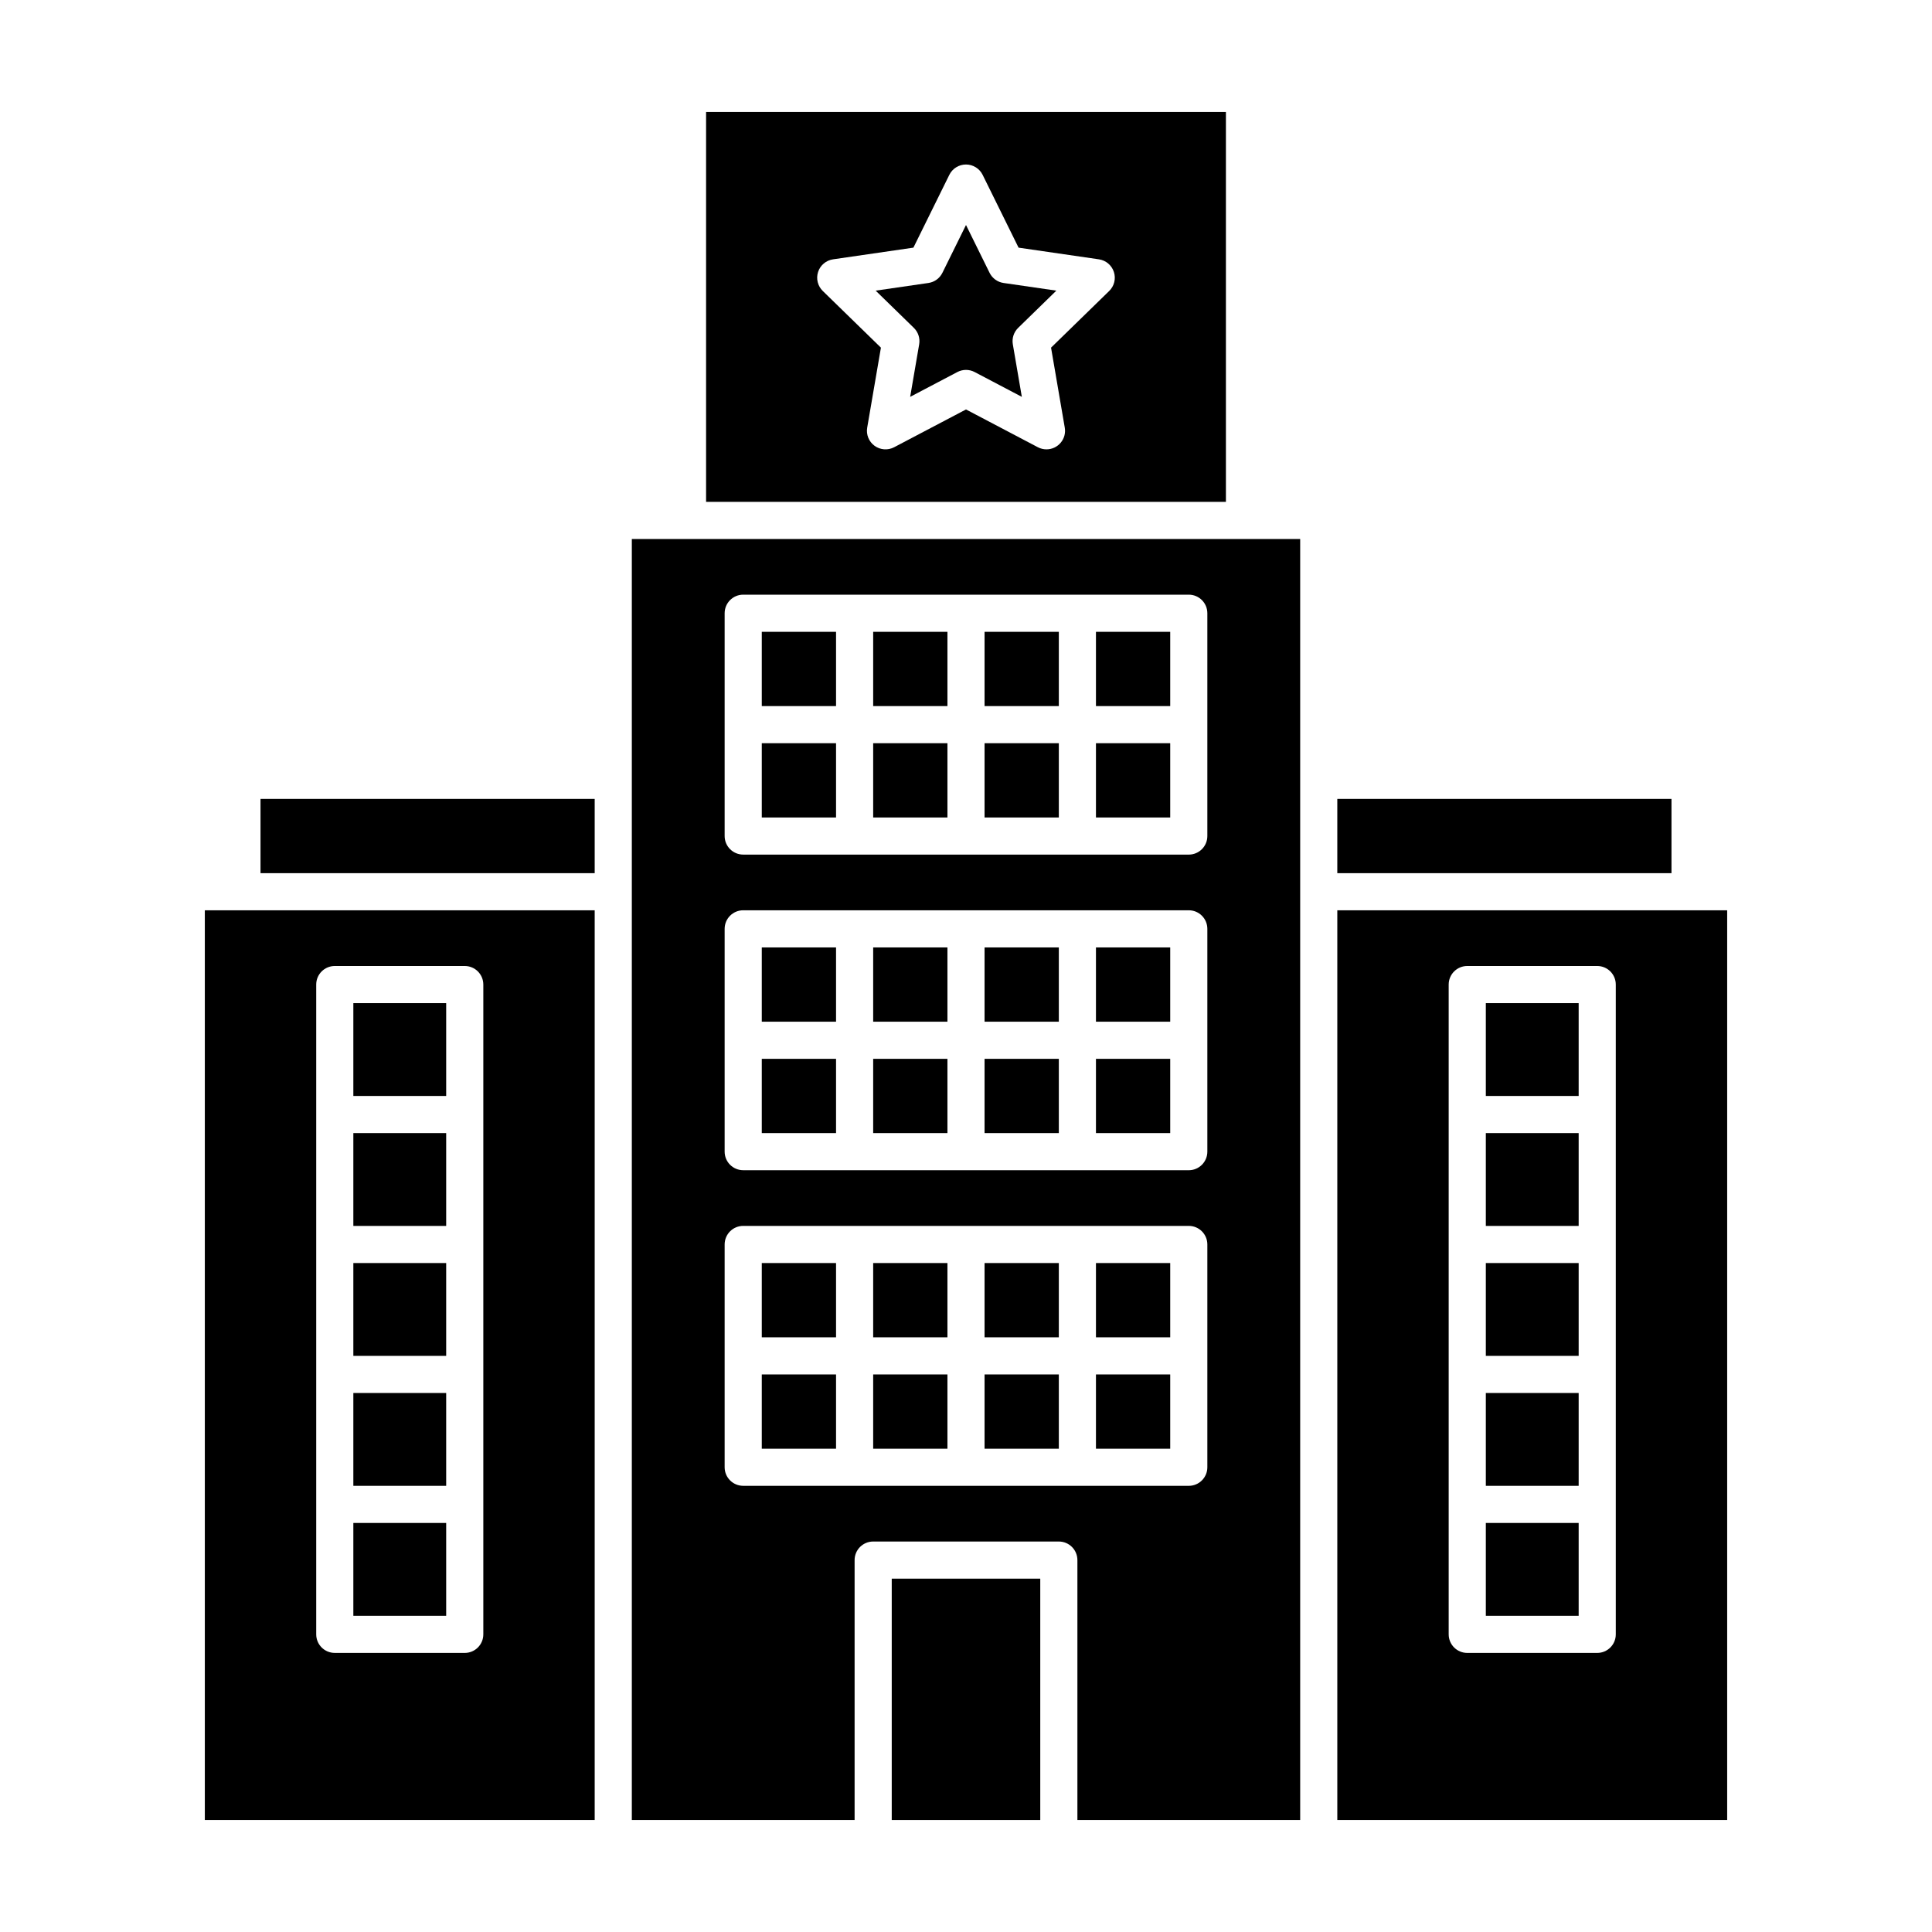
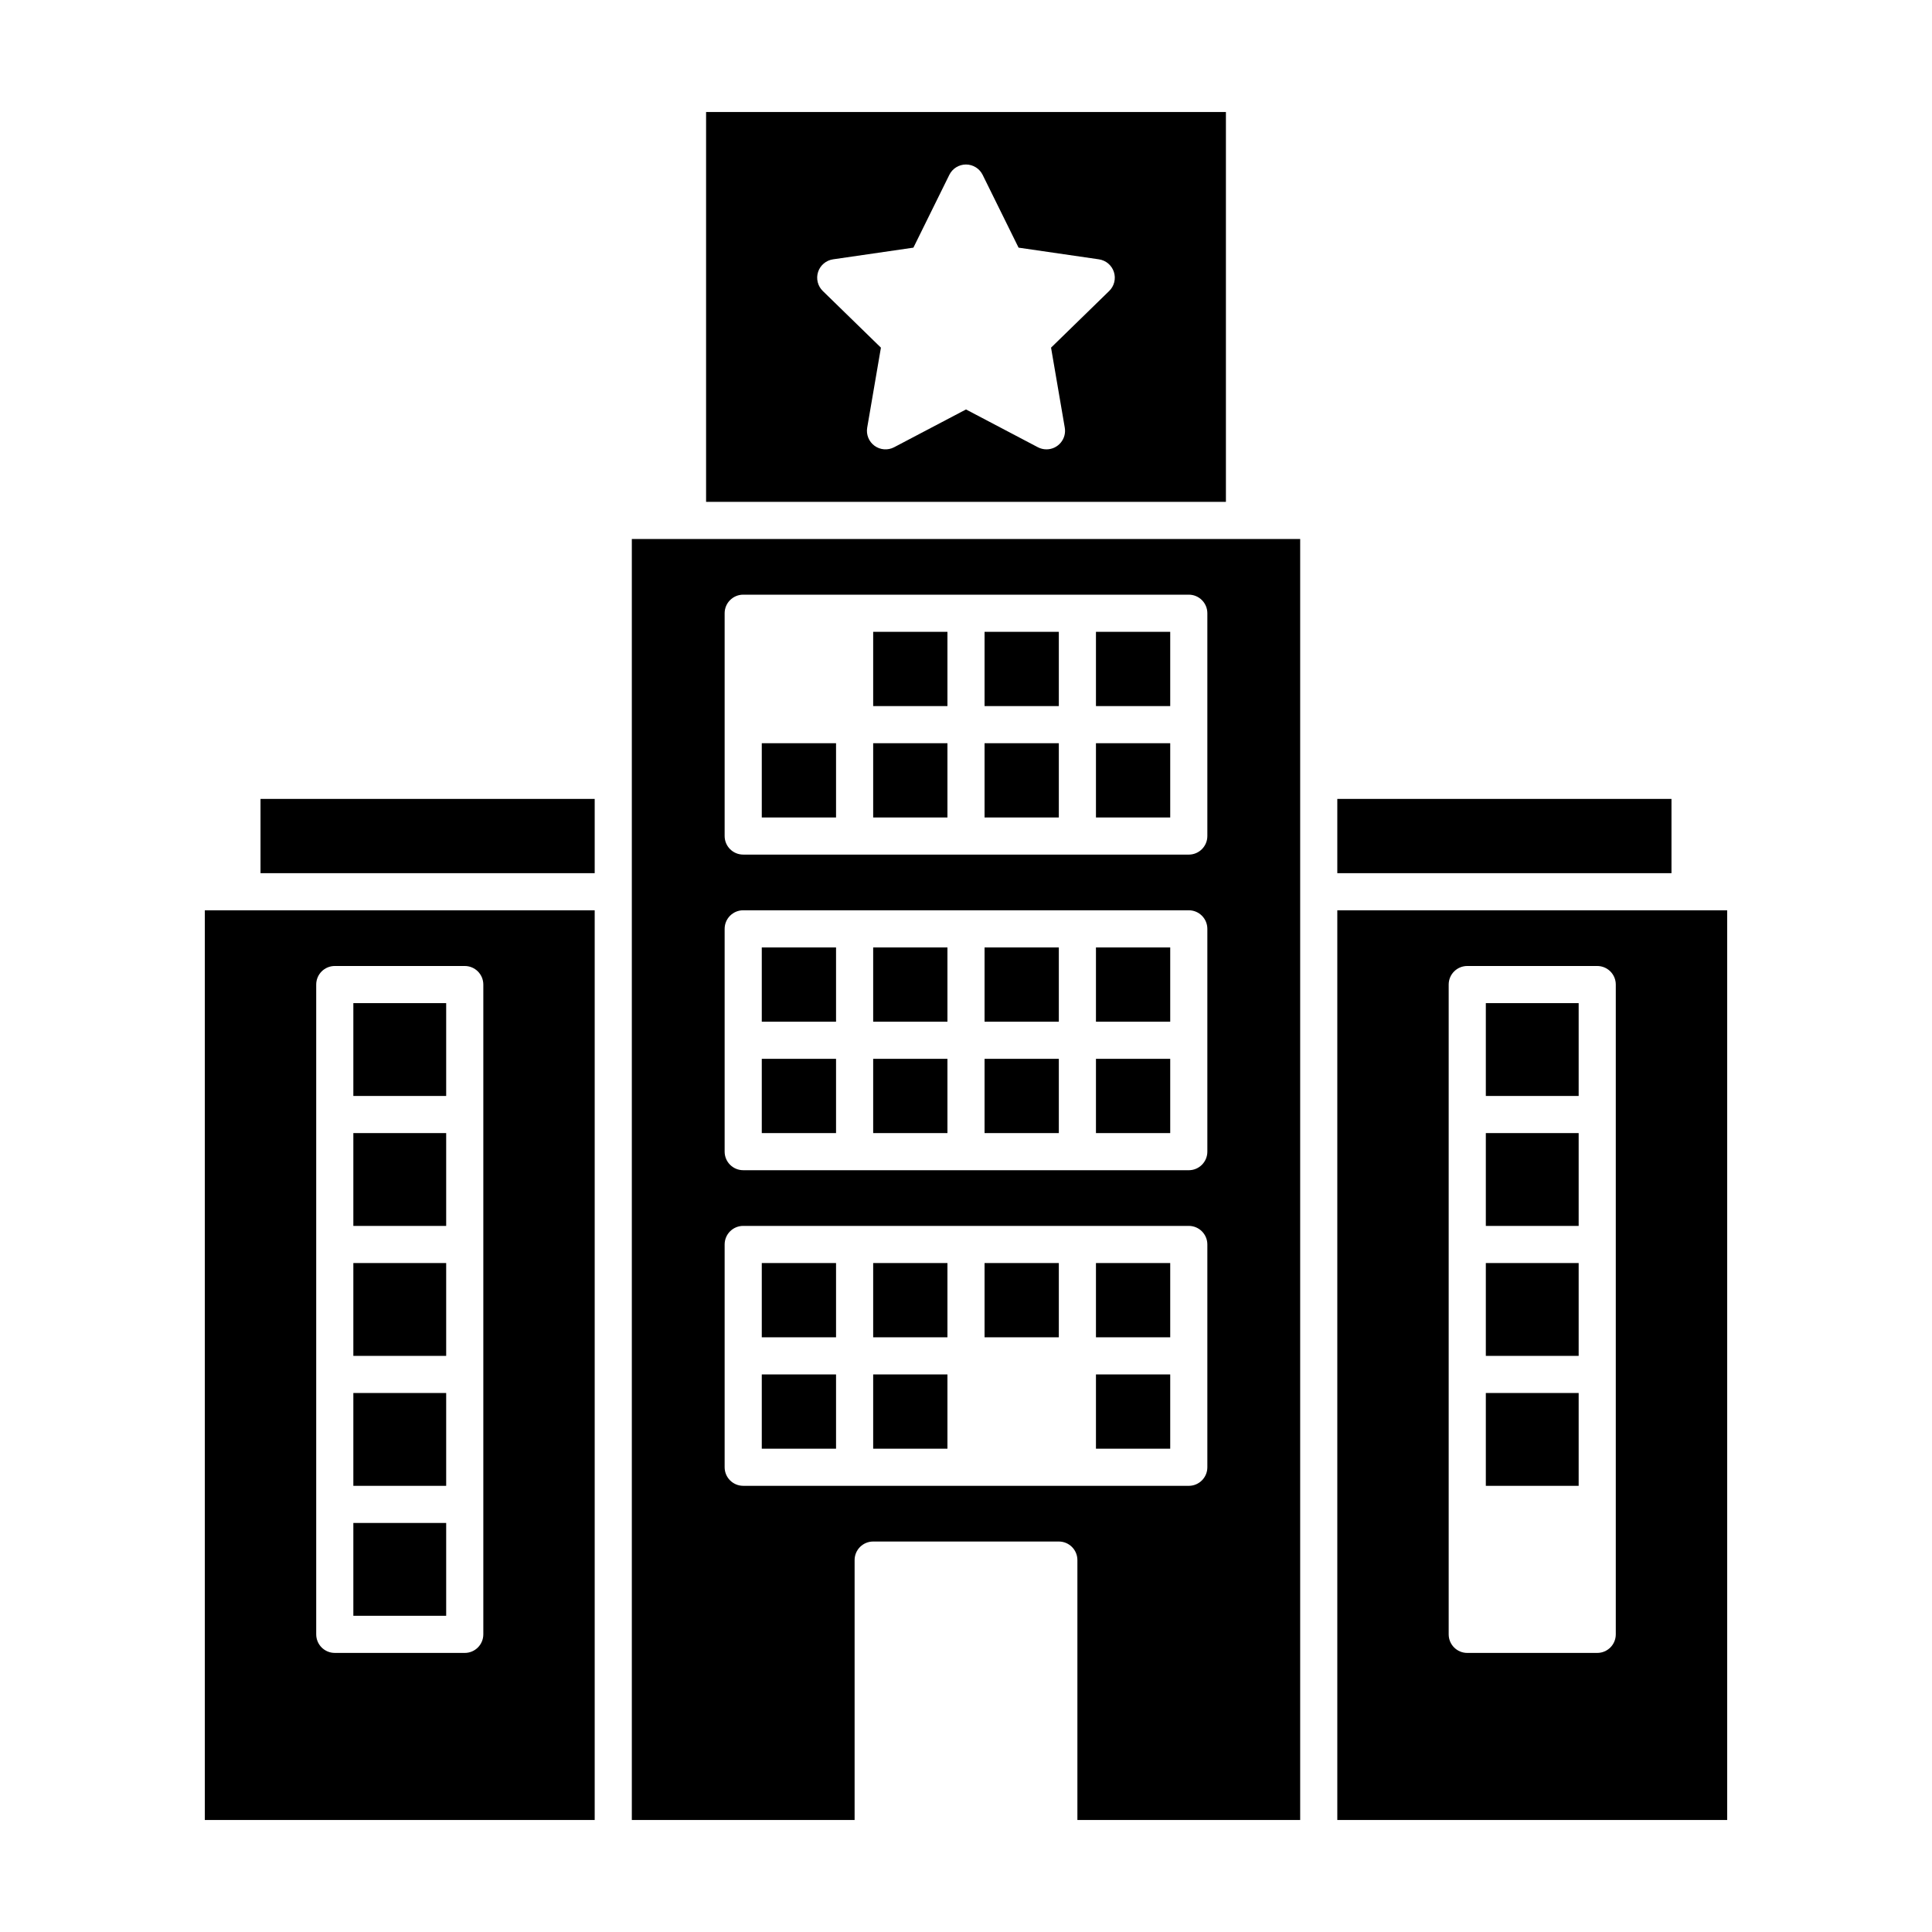
<svg xmlns="http://www.w3.org/2000/svg" fill="#000000" width="800px" height="800px" version="1.1" viewBox="144 144 512 512">
  <g>
    <path d="m434.44 508.24h19.68v19.68h-19.68z" />
    <path d="m404.92 478.72h19.68v19.68h-19.68z" />
    <path d="m434.44 478.72h19.68v19.68h-19.68z" />
    <path d="m375.4 478.72h19.68v19.68h-19.68z" />
-     <path d="m404.92 508.24h19.68v19.68h-19.68z" />
    <path d="m345.88 395.08h19.68v19.68h-19.68z" />
    <path d="m375.4 395.08h19.68v19.68h-19.68z" />
    <path d="m404.92 424.6h19.68v19.68h-19.68z" />
    <path d="m375.4 508.24h19.68v19.68h-19.68z" />
    <path d="m345.88 424.6h19.68v19.68h-19.68z" />
    <path d="m375.4 424.6h19.68v19.68h-19.68z" />
    <path d="m198.28 385.24v241.08h103.32v-241.08h-103.32zm29.52 19.68c0-2.719 2.203-4.922 4.922-4.922h34.441c2.719 0 4.922 2.203 4.922 4.922v137.76 34.441c0 2.719-2.203 4.922-4.922 4.922l-34.441-0.004c-2.719 0-4.922-2.203-4.922-4.922v-172.2z" />
    <path d="m237.64 513.16h24.602v24.602h-24.602z" />
    <path d="m237.64 478.72h24.602v24.602h-24.602z" />
    <path d="m404.92 395.08h19.68v19.68h-19.68z" />
    <path d="m237.64 409.84h24.602v24.602h-24.602z" />
    <path d="m345.88 478.72h19.68v19.68h-19.68z" />
    <path d="m237.64 444.28h24.602v24.602h-24.602z" />
    <path d="m213.04 355.72h88.559v19.68h-88.559z" />
    <path d="m345.88 508.24h19.68v19.68h-19.68z" />
-     <path d="m380.32 562.36h39.359v63.961h-39.359z" />
-     <path d="m406.25 216.3-6.25-12.672-6.254 12.672c-0.719 1.453-2.102 2.461-3.703 2.691l-13.984 2.031 10.117 9.863c1.16 1.129 1.688 2.758 1.414 4.356l-2.387 13.926 12.508-6.574c1.434-0.754 3.144-0.754 4.578 0l12.508 6.574-2.387-13.926c-0.273-1.598 0.254-3.223 1.414-4.356l10.117-9.863-13.984-2.031c-1.602-0.23-2.988-1.238-3.707-2.691z" />
    <path d="m468.88 173.68h-137.76v103.32h137.76zm-30.934 47.434-15.406 15.016 3.637 21.203c0.52 3.027-1.824 5.75-4.852 5.75-0.785 0-1.57-0.188-2.289-0.566l-19.035-10.008-19.043 10.012c-1.656 0.871-3.668 0.727-5.184-0.375-1.516-1.102-2.273-2.965-1.957-4.812l3.637-21.203-15.406-15.016c-1.34-1.309-1.824-3.262-1.246-5.043s2.117-3.078 3.973-3.348l21.289-3.094 9.52-19.293c0.828-1.68 2.539-2.742 4.414-2.742 1.871 0 3.582 1.062 4.414 2.742l9.52 19.293 21.289 3.094c1.852 0.27 3.394 1.566 3.973 3.348s0.098 3.734-1.246 5.043z" />
    <path d="m237.64 547.6h24.602v24.602h-24.602z" />
    <path d="m434.44 311.44h19.68v19.68h-19.68z" />
    <path d="m434.44 424.6h19.68v19.68h-19.68z" />
    <path d="m311.44 286.84v339.48h59.039v-68.879c0-2.719 2.203-4.922 4.922-4.922h49.199c2.719 0 4.922 2.203 4.922 4.922v68.879h59.039v-339.48h-177.12zm152.52 246c0 2.719-2.203 4.922-4.922 4.922l-118.08-0.004c-2.719 0-4.922-2.203-4.922-4.922v-59.039c0-2.719 2.203-4.922 4.922-4.922h118.08c2.719 0 4.922 2.203 4.922 4.922zm0-83.641c0 2.719-2.203 4.922-4.922 4.922l-118.08-0.004c-2.719 0-4.922-2.203-4.922-4.922v-59.039c0-2.719 2.203-4.922 4.922-4.922h118.08c2.719 0 4.922 2.203 4.922 4.922zm0-83.641c0 2.719-2.203 4.922-4.922 4.922l-118.08-0.004c-2.719 0-4.922-2.203-4.922-4.922v-59.039c0-2.719 2.203-4.922 4.922-4.922h118.08c2.719 0 4.922 2.203 4.922 4.922z" />
    <path d="m498.4 355.72h88.559v19.68h-88.559z" />
    <path d="m537.76 478.72h24.602v24.602h-24.602z" />
    <path d="m537.76 513.16h24.602v24.602h-24.602z" />
    <path d="m498.4 385.24v241.08h103.32v-241.08h-103.32zm73.801 191.88c0 2.719-2.203 4.922-4.922 4.922h-34.441c-2.719 0-4.922-2.203-4.922-4.922v-172.2c0-2.719 2.203-4.922 4.922-4.922h34.441c2.719 0 4.922 2.203 4.922 4.922v172.2z" />
    <path d="m537.76 444.28h24.602v24.602h-24.602z" />
    <path d="m537.76 409.84h24.602v24.602h-24.602z" />
-     <path d="m537.76 547.6h24.602v24.602h-24.602z" />
    <path d="m345.88 340.96h19.68v19.68h-19.68z" />
    <path d="m375.4 340.96h19.68v19.68h-19.68z" />
-     <path d="m345.88 311.44h19.68v19.68h-19.68z" />
    <path d="m434.44 395.08h19.68v19.68h-19.68z" />
    <path d="m434.44 340.96h19.68v19.68h-19.68z" />
    <path d="m404.92 340.96h19.68v19.68h-19.68z" />
    <path d="m404.92 311.44h19.68v19.68h-19.68z" />
    <path d="m375.4 311.44h19.68v19.68h-19.68z" />
  </g>
</svg>